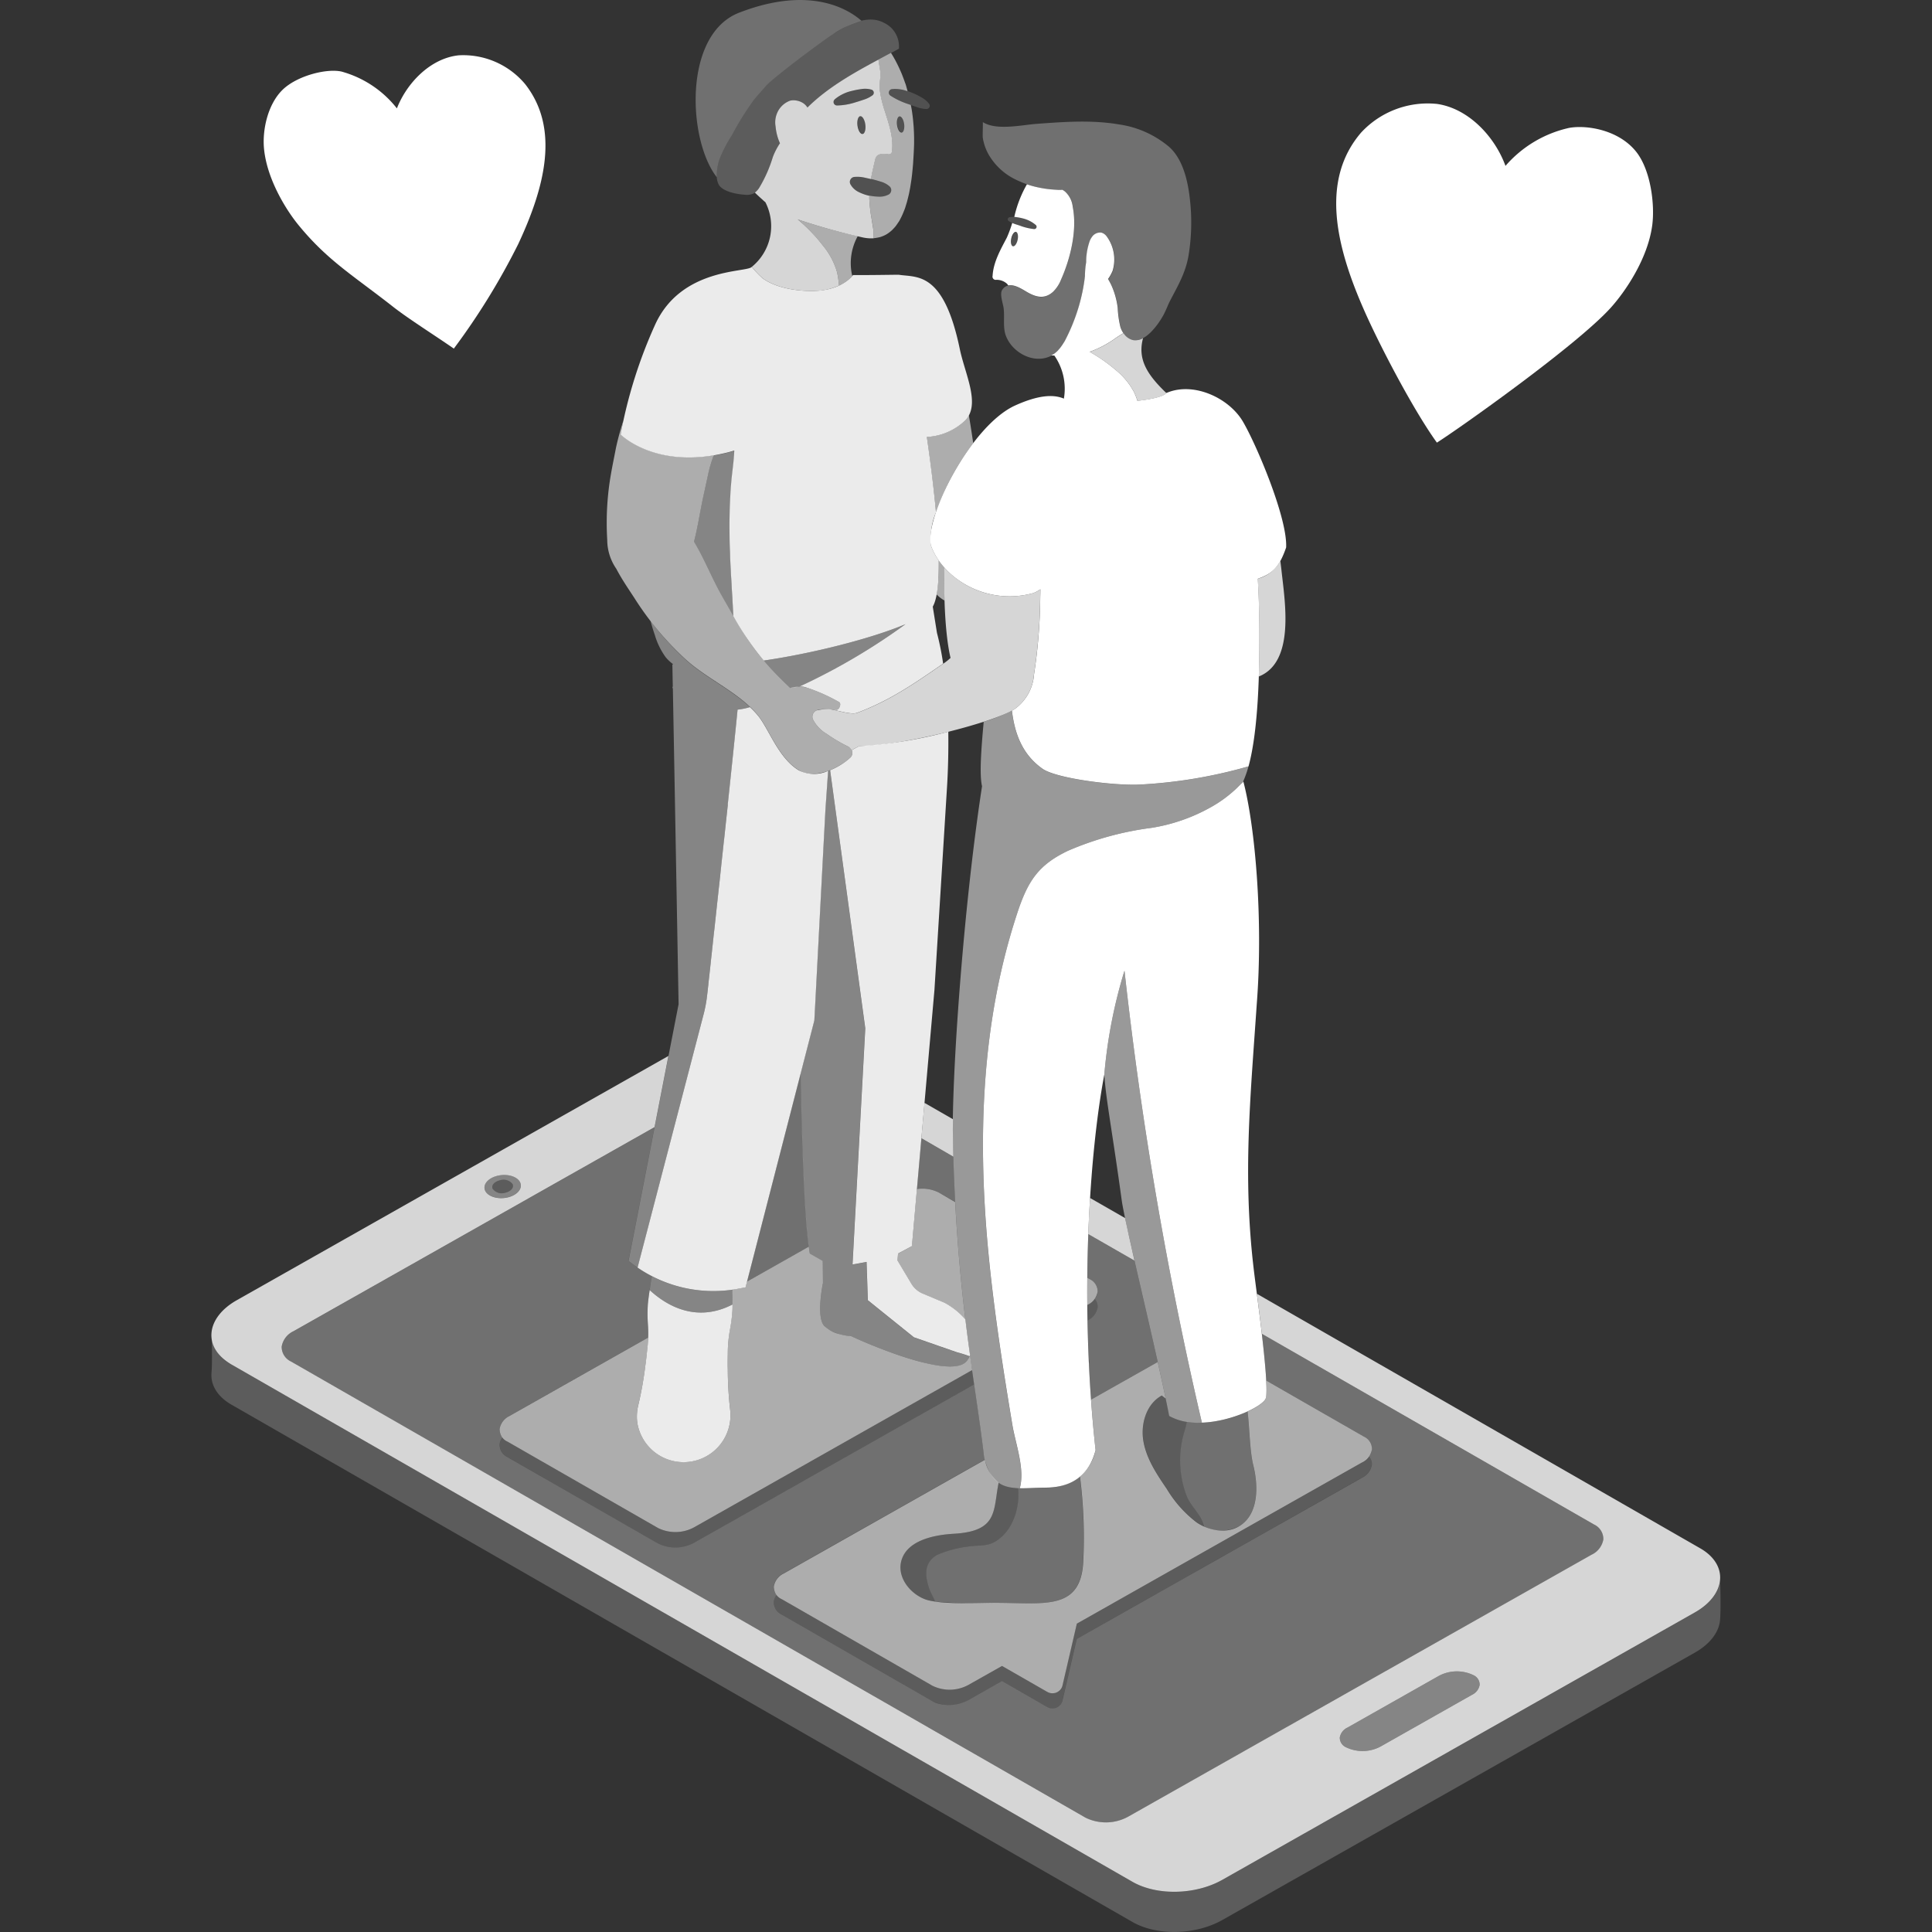
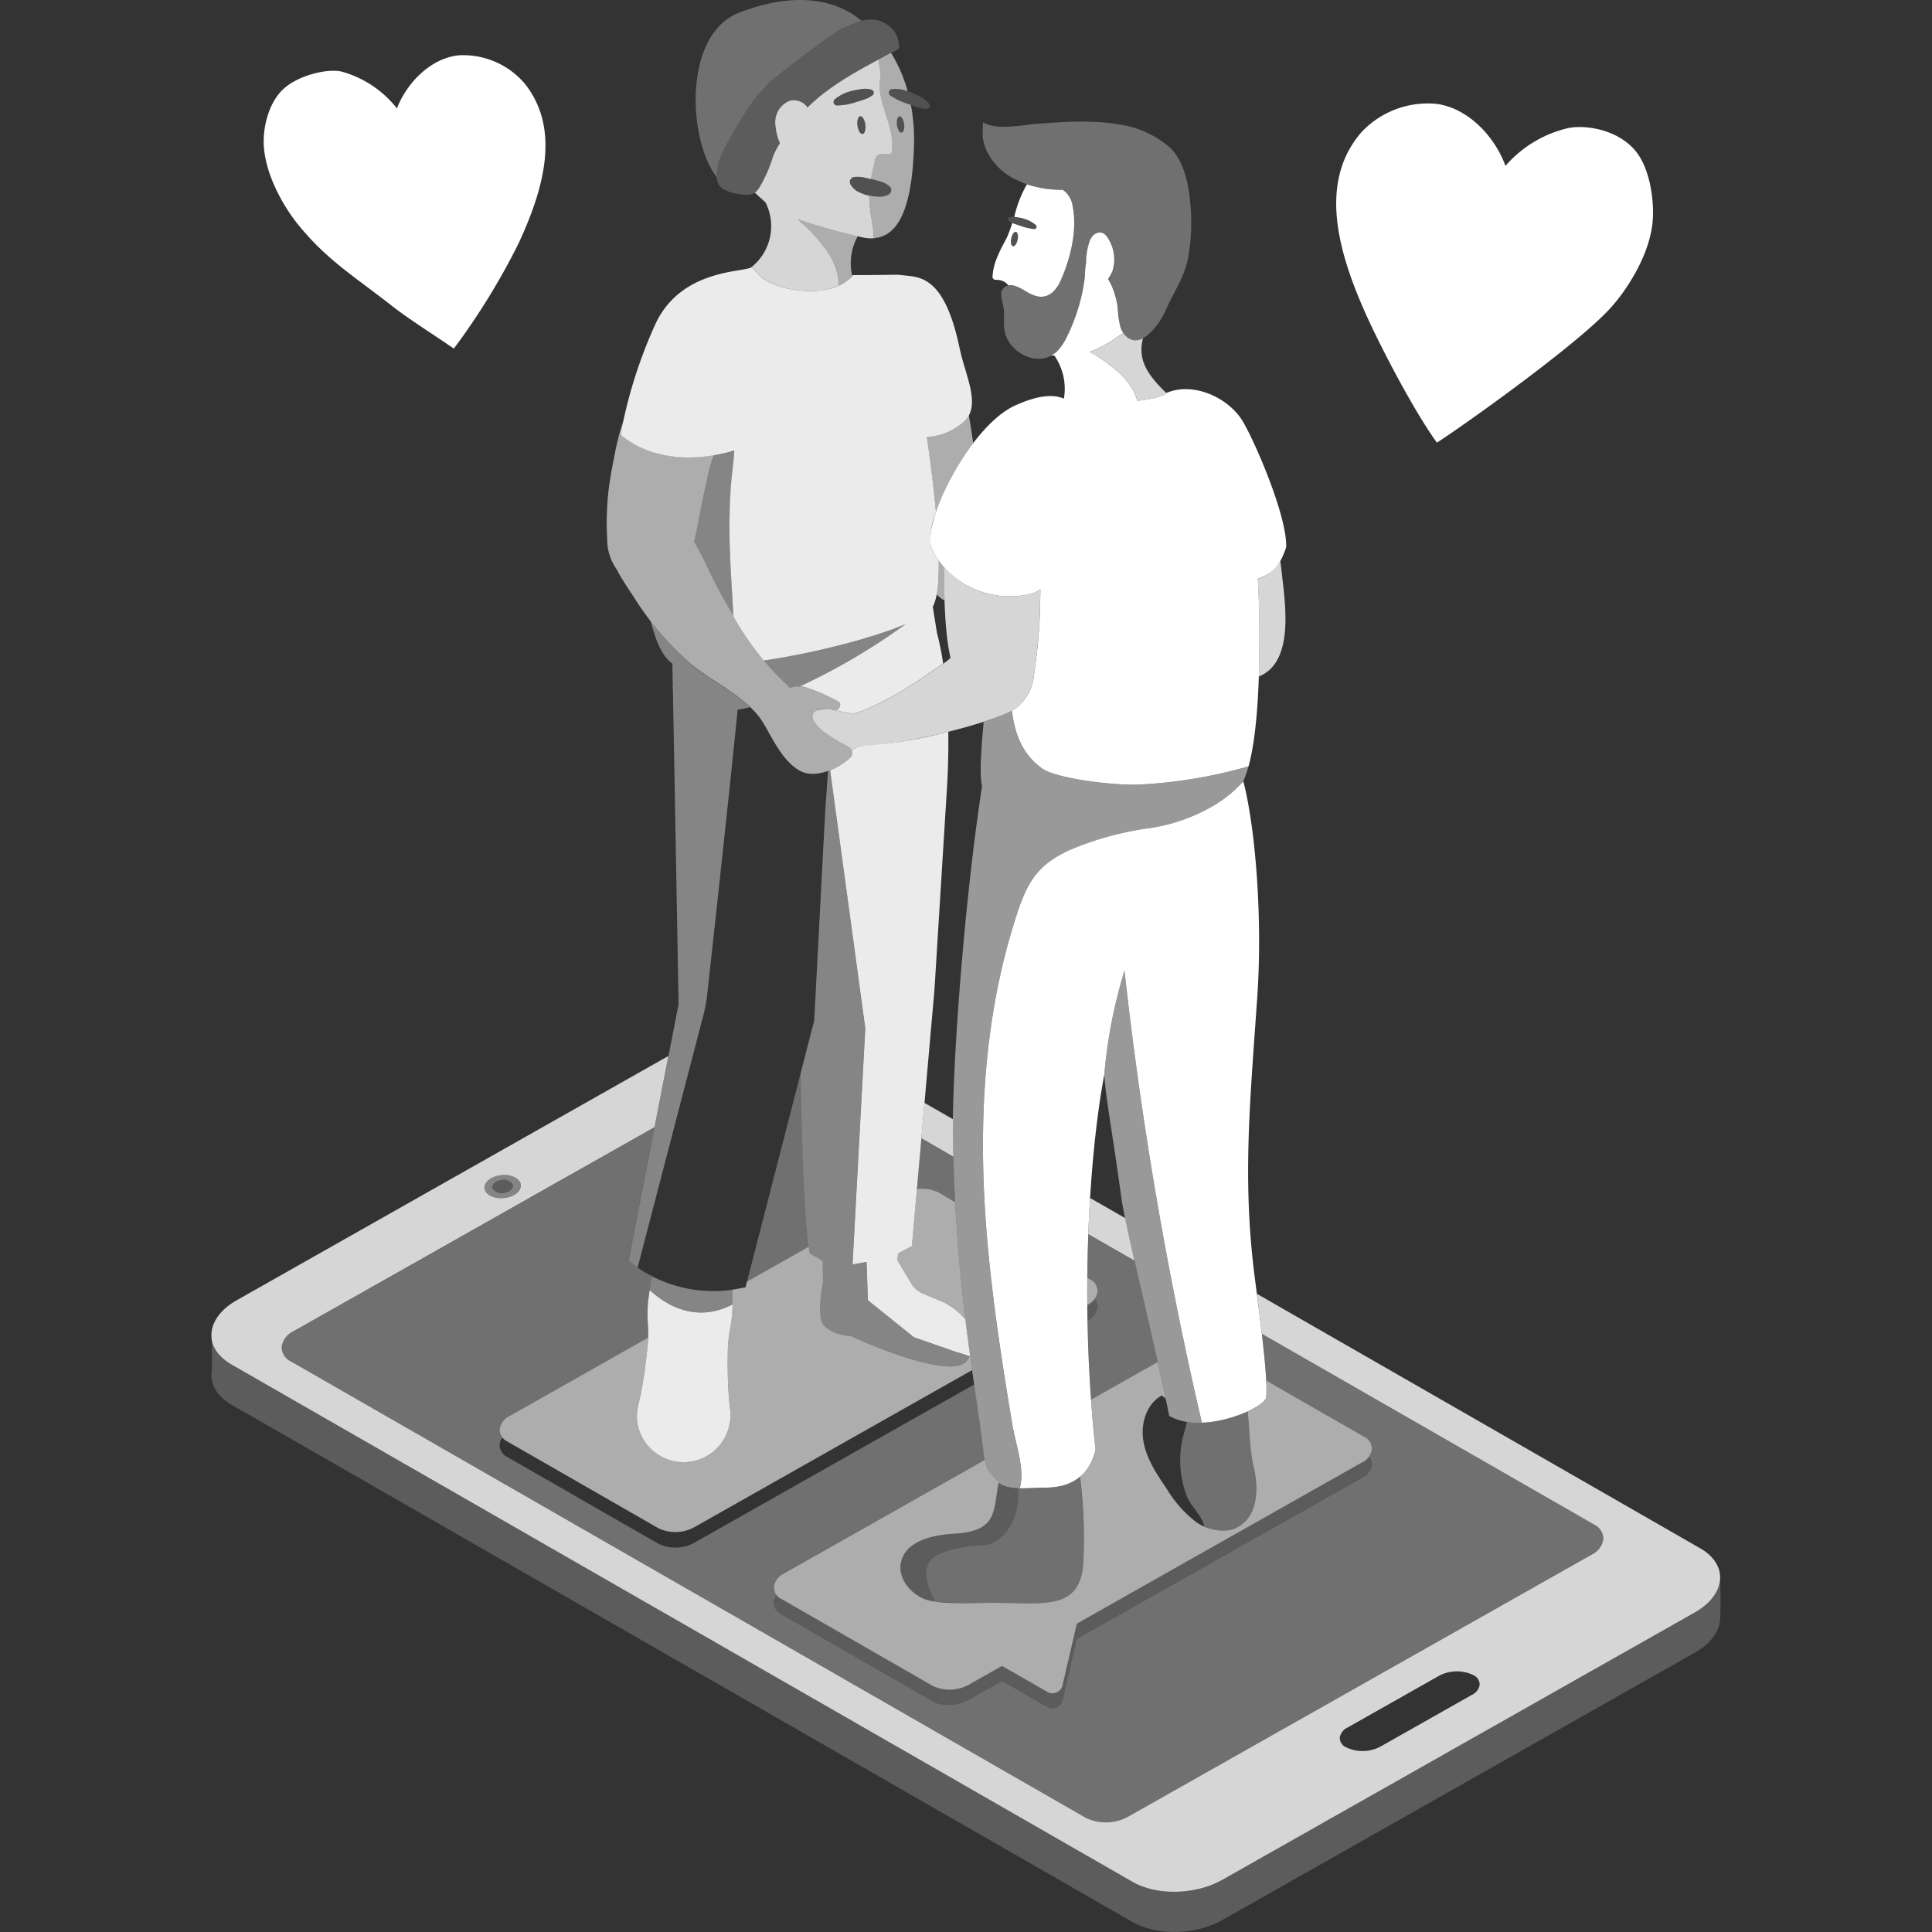
<svg xmlns="http://www.w3.org/2000/svg" viewBox="0 0 300 300">
  <rect x="0" y="0" width="300" height="300" fill="#333333" stroke="none" />
  <g fill="#fff">
    <g fill-rule="evenodd">
-       <path d="m 208.98 271.3 a 1.62 1.62 0 0 1 -.94 -1.5 2.1 2.1 0 0 1 1.19 -1.54 c 3.75 -2.12 10.38 -5.87 14.16 -8.01 a 5.92 5.92 0 0 1 5.43 -.12 1.61 1.61 0 0 1 .94 1.5 2.1 2.1 0 0 1 -1.19 1.54 l -14.16 8.01 a 5.92 5.92 0 0 1 -5.43 .12 z" opacity=".4" />
      <path d="m 267.1 245.32 c -.15 1.9 -1.57 3.74 -3.9 5.06 l -73.39 41.52 c -4.15 2.35 -10.15 2.48 -13.94 .31 l -139.93 -80.34 a 5.61 5.61 0 0 1 -3.07 -4.06 c .04 1.36 .09 4.02 -.03 5.4 -.15 1.9 .97 3.68 3.09 4.9 l 139.93 80.34 c 3.79 2.17 9.78 2.04 13.94 -.31 l 73.39 -41.53 c 2.33 -1.32 3.74 -3.16 3.9 -5.06 s .01 -6.23 .01 -6.23 z" opacity=".2" />
      <path d="m 211.45 227.06 l -44.25 25.02 -2.22 9.57 a 1.61 1.61 0 0 1 -2.37 1.03 l -7.03 -4.03 -5.23 2.95 a 6.08 6.08 0 0 1 -5.58 .12 l -23.38 -13.42 a 2.78 2.78 0 0 1 -.77 -.66 2.1 2.1 0 0 0 -.47 1.11 2.12 2.12 0 0 0 1.24 1.97 l 23.38 13.43 a 6.08 6.08 0 0 0 5.58 -.12 l 5.23 -2.95 7.02 4.02 a 1.61 1.61 0 0 0 2.2 -.6 1.63 1.63 0 0 0 .17 -.44 l 2.22 -9.57 44.26 -25.02 a 2.75 2.75 0 0 0 1.56 -2.03 1.81 1.81 0 0 0 -.46 -1.31 3.68 3.68 0 0 1 -1.1 .93 z" opacity=".2" />
      <path d="m 77.63 183.28 c -.86 .2 -1.36 .78 -1.13 1.31 a 1.76 1.76 0 0 0 1.97 .61 c .85 -.2 1.36 -.78 1.13 -1.32 a 1.76 1.76 0 0 0 -1.97 -.6 z" opacity=".2" />
      <path d="m 77.63 183.28 c -.86 .2 -1.36 .78 -1.13 1.31 a 1.76 1.76 0 0 0 1.97 .61 c .85 -.2 1.36 -.78 1.13 -1.32 a 1.76 1.76 0 0 0 -1.97 -.6 z m -.32 -.73 c -1.5 .34 -2.39 1.38 -1.98 2.31 s 1.96 1.41 3.47 1.07 2.39 -1.38 1.98 -2.31 -1.96 -1.41 -3.47 -1.07 z" opacity=".4" />
    </g>
    <path d="m 137.32 3.57 c -2.62 -1.44 -5.73 .34 -7.97 1.72 -1.08 .67 -9.37 6.81 -10.36 7.99 -.64 .77 -1.34 1.48 -1.96 2.26 a 44.87 44.87 0 0 0 -3.35 5.39 21.5 21.5 0 0 0 -1.91 3.65 8.01 8.01 0 0 0 -.47 2.89 2.69 2.69 0 0 0 .34 1.25 c .67 1.09 2.9 1.45 4.04 1.52 a 2.47 2.47 0 0 0 1.5 -.28 2.91 2.91 0 0 0 .82 -.96 21.13 21.13 0 0 0 2 -4.58 10.6 10.6 0 0 1 1.11 -2.15 8.27 8.27 0 0 1 -.68 -2.61 3.68 3.68 0 0 1 .24 -2.08 3.47 3.47 0 0 1 2.06 -1.94 2.77 2.77 0 0 1 2.05 .44 2.29 2.29 0 0 1 .6 .65 c 3.98 -3.94 9.29 -6.48 14.2 -9.16 a 4.04 4.04 0 0 0 -2.26 -4 z" opacity=".2" />
    <path d="m 113.69 200.27 a 20.85 20.85 0 0 1 -12.46 -2.1 c -.07 .41 -.15 .81 -.21 1.21 -.05 .31 -.09 .63 -.14 .94 2.5 2.31 7.15 5.19 12.86 2.24 0 -.77 -.02 -1.53 -.05 -2.29 z" opacity=".4" />
    <path d="m 194.66 196.92 c -1.69 -14.43 -.51 -26.36 .49 -41.02 1 -12.83 -.2 -27.32 -2.07 -34.51 -.4 .32 -.73 .7 -1.13 1.08 a 19.72 19.72 0 0 1 -3.89 2.85 27.69 27.69 0 0 1 -9.26 3.23 48.07 48.07 0 0 0 -12.97 3.56 c -4.62 2.21 -6.26 4.72 -7.94 9.89 -5.59 17.1 -6.11 35.19 -4.37 52.96 .86 8.79 2.22 17.53 3.67 26.24 .49 2.97 2 6.93 1.16 9.89 1.18 .03 2.46 -.09 3.76 -.09 2.04 .01 6.59 -.28 8.01 -5.82 -2.57 -23.69 -.89 -46.5 1.36 -58.35 a 76.9 76.9 0 0 1 3.13 -16.1 599.07 599.07 0 0 0 12.02 70.18 c 4.68 -.17 9.62 -2.63 9.93 -3.82 .58 -2.26 -1.5 -16.68 -1.9 -20.17 z" />
    <path d="m 43.81 14.01 c -2.25 2.26 -3.12 6.23 -2.8 9.22 .5 4.69 3.43 9.39 5.35 11.73 4.5 5.5 8.49 7.82 14.67 12.67 2.31 1.82 6.67 4.57 9.44 6.5 a 106.94 106.94 0 0 0 10 -16.23 c 4.15 -8.87 6.47 -17.94 1.09 -24.82 a 12.53 12.53 0 0 0 -10.33 -4.49 c -4.36 .45 -8.05 4.26 -9.6 8.24 a 16.49 16.49 0 0 0 -8.57 -5.71 c -2.31 -.54 -7.01 .64 -9.25 2.89 z" />
    <path d="m 254.03 23.52 c 2.28 2.82 2.97 8.22 2.52 11.52 -.71 5.17 -4.17 10.23 -6.42 12.73 -5.27 5.86 -23.82 18.96 -27.01 20.96 -3.77 -5.23 -9.01 -15.35 -11.31 -20.58 -4.43 -10.04 -6.77 -20.21 -.46 -27.56 a 14.1 14.1 0 0 1 11.81 -4.45 c 4.92 .72 8.98 5.13 10.61 9.62 a 18.3 18.3 0 0 1 9.88 -5.9 c 2.63 -.48 7.62 .24 10.38 3.66 z" />
    <g fill-rule="evenodd">
      <path d="m 168.83 198.41 l .37 .21 a 2.12 2.12 0 0 1 1.24 1.96 2.09 2.09 0 0 1 -.46 1.11 1.81 1.81 0 0 1 .46 1.31 2.75 2.75 0 0 1 -1.56 2.03 l -.01 .01 q .06 2.93 .19 5.94 a 1.63 1.63 0 0 1 .03 .74 q .13 2.79 .33 5.62 l 10.35 -5.85 c -1.15 -5.16 -2.51 -10.94 -3.6 -15.73 l -7.18 -4.12 c -.08 2.19 -.13 4.45 -.16 6.77 z" opacity=".3" />
      <path d="m 124.34 166.6 l -8.35 32.43 9.61 -5.43 c -.71 -5.29 -1.09 -16.98 -1.26 -27 z" opacity=".3" />
      <path d="m 143.06 176.75 l -.69 7.89 a 5.64 5.64 0 0 1 3.45 .56 l 2.51 1.44 q -.18 -3.34 -.29 -7.03 z" opacity=".3" />
      <path d="m 247.51 236.72 l -51.57 -29.61 c .31 2.68 .58 5.32 .68 7.26 l 15.16 8.7 a 2.12 2.12 0 0 1 1.24 1.96 2.09 2.09 0 0 1 -.46 1.11 1.81 1.81 0 0 1 .46 1.31 2.75 2.75 0 0 1 -1.56 2.03 l -1.55 .88 -42.71 24.13 -2.22 9.57 a 1.61 1.61 0 0 1 -1.93 1.2 1.64 1.64 0 0 1 -.44 -.17 l -7.03 -4.03 -2.25 1.27 -.86 .49 -2.12 1.2 a 6.26 6.26 0 0 1 -4.97 .41 4.08 4.08 0 0 1 -.61 -.28 l -23.38 -13.43 a 2.12 2.12 0 0 1 -1.24 -1.97 2.1 2.1 0 0 1 .47 -1.11 1.81 1.81 0 0 1 -.47 -1.31 2.76 2.76 0 0 1 1.56 -2.03 l 31.22 -17.65 c -.04 -.16 -.09 -.32 -.13 -.5 -.42 -3.62 -.96 -7.25 -1.53 -11.17 l -43.49 24.59 a 6.09 6.09 0 0 1 -5.58 .12 l -23.38 -13.42 a 2.12 2.12 0 0 1 -1.24 -1.97 2.1 2.1 0 0 1 .46 -1.11 1.81 1.81 0 0 1 -.46 -1.31 2.75 2.75 0 0 1 1.56 -2.03 l 21.49 -12.15 c .02 -.68 .01 -1.36 -.02 -2.05 a 23.59 23.59 0 0 1 -.01 -3.16 c .1 -1.05 .26 -2.09 .42 -3.13 .07 -.41 .14 -.81 .21 -1.21 a 20.6 20.6 0 0 1 -2.23 -1.32 c -.48 -.33 -.95 -.67 -1.41 -1.04 l 4.05 -20.76 -56.06 31.69 a 3.25 3.25 0 0 0 -1.84 2.39 2.5 2.5 0 0 0 1.46 2.32 l 123.38 70.83 a 7.17 7.17 0 0 0 6.58 -.14 l 71.98 -40.69 a 3.24 3.24 0 0 0 1.84 -2.39 2.5 2.5 0 0 0 -1.47 -2.32 z" opacity=".3" />
      <path d="m 211.78 223.07 l -15.16 -8.7 a 11.48 11.48 0 0 1 -.06 2.73 c -.14 .54 -1.24 1.35 -2.83 2.08 .33 2.97 .33 6.1 .88 8.35 .84 3.37 .79 7.67 -2.19 9.46 -2 1.2 -4.67 .71 -6.61 -.59 a 18.45 18.45 0 0 1 -4.63 -5.2 c -1.55 -2.27 -3.13 -4.63 -3.62 -7.34 s .43 -5.86 2.84 -7.17 c .2 .15 .4 .31 .6 .46 -.36 -1.73 -.78 -3.64 -1.23 -5.66 l -10.35 5.85 q .28 3.9 .7 7.85 a 7.61 7.61 0 0 1 -2.42 4.1 74.86 74.86 0 0 1 .52 12.9 c -.25 8 -6.01 6.7 -13.65 6.7 -2.46 0 -8.77 .33 -11.05 -.6 s -4.14 -3.34 -3.61 -5.74 c .73 -3.26 4.87 -4.2 8.21 -4.39 6.94 -.4 6.07 -3.64 6.95 -7.95 a 5.95 5.95 0 0 1 -2.13 -3.54 l -31.22 17.65 a 2.76 2.76 0 0 0 -1.56 2.03 2.12 2.12 0 0 0 1.24 1.97 l 23.38 13.43 a 6.08 6.08 0 0 0 5.58 -.12 l 5.23 -2.95 7.03 4.03 a 1.61 1.61 0 0 0 2.2 -.59 1.63 1.63 0 0 0 .17 -.44 l 2.22 -9.57 44.26 -25.02 a 2.75 2.75 0 0 0 1.56 -2.03 2.12 2.12 0 0 0 -1.25 -1.99 z" opacity=".6" />
-       <path d="m 150.95 212.75 l -43.17 24.41 a 6.09 6.09 0 0 1 -5.58 .12 l -23.38 -13.43 a 2.81 2.81 0 0 1 -.77 -.66 2.1 2.1 0 0 0 -.46 1.11 2.12 2.12 0 0 0 1.24 1.97 l 23.37 13.43 a 6.09 6.09 0 0 0 5.58 -.12 l 43.49 -24.59 c -.1 -.75 -.21 -1.48 -.32 -2.24 z" opacity=".2" />
      <path d="m 168.88 202.62 l -.04 .02 c .01 .8 .01 1.59 .03 2.4 l .01 -.01 a 2.75 2.75 0 0 0 1.56 -2.03 1.81 1.81 0 0 0 -.46 -1.31 3.7 3.7 0 0 1 -1.1 .93 z" opacity=".2" />
    </g>
    <path d="m 186.23 220.93 c .13 0 .27 -.01 .4 -.01 a 599.07 599.07 0 0 1 -12.02 -70.18 76.9 76.9 0 0 0 -3.13 16.1 c .21 3.7 1.24 8.85 2.69 19.47 .53 3.89 5.52 23.92 7.38 33.55 a 8.06 8.06 0 0 0 2.97 .96 c .2 .03 .39 .05 .59 .07 .27 .02 .55 .04 .83 .05 .09 -.01 .19 -.01 .29 -.01 z" opacity=".5" />
    <path d="m 198.81 87.09 a 5.65 5.65 0 0 1 -3.51 2.78 c .18 2.93 .25 5.91 .25 8.83 0 1.69 -.01 3.92 -.09 6.35 5.68 -2.26 4.04 -11.69 3.53 -16.46 -.05 -.49 -.12 -1 -.18 -1.5 z" opacity=".8" />
    <path d="m 157.41 27.73 a 15.97 15.97 0 0 0 6.97 1.77 5.46 5.46 0 0 0 .6 -.02 4.22 4.22 0 0 1 .37 .24 3.71 3.71 0 0 1 1.23 2.38 c .71 3.63 -.33 7.99 -1.82 11.31 a 5.49 5.49 0 0 1 -1.26 1.93 c -1.36 1.21 -2.72 .81 -4.08 0 -1.1 -.65 -2.85 -1.79 -3.81 -.31 -.4 .61 .12 2.07 .22 2.74 .22 1.49 -.17 3.09 .41 4.49 1.06 2.59 4.38 4.33 7 2.98 .12 -.06 .24 -.13 .36 -.21 .02 -.02 .05 -.03 .07 -.04 a 3.84 3.84 0 0 0 .48 -.39 c .07 -.07 .13 -.14 .2 -.21 s .15 -.15 .21 -.24 c .09 -.11 .17 -.22 .25 -.33 .03 -.05 .07 -.09 .1 -.14 .1 -.15 .2 -.3 .29 -.45 .05 -.09 .11 -.17 .16 -.26 .26 -.46 .5 -.94 .73 -1.42 .07 -.15 .13 -.3 .2 -.45 .16 -.37 .31 -.74 .46 -1.12 .06 -.15 .12 -.29 .17 -.44 q .25 -.71 .47 -1.45 c .07 -.24 .13 -.48 .2 -.72 q .11 -.4 .21 -.8 c .07 -.3 .14 -.6 .21 -.9 .03 -.15 .06 -.3 .09 -.45 .15 -.76 .29 -1.51 .4 -2.27 a 13.09 13.09 0 0 1 .19 -2.18 9.83 9.83 0 0 1 .57 -3.35 2.92 2.92 0 0 1 .34 -.6 1.54 1.54 0 0 1 1.45 -.66 1.56 1.56 0 0 1 .8 .55 6.08 6.08 0 0 1 .95 5.37 6.06 6.06 0 0 1 -.71 1.28 c .17 .3 .35 .6 .49 .92 a 11.98 11.98 0 0 1 1.01 3.6 15.15 15.15 0 0 0 .41 2.92 3.66 3.66 0 0 0 .18 .45 c .01 .02 .02 .05 .04 .07 a 3.67 3.67 0 0 0 .24 .42 2.39 2.39 0 0 0 1.54 1.07 c 1.81 .3 3.68 -2.15 4.59 -3.77 .11 -.19 .2 -.37 .28 -.54 .29 -.59 .51 -1.2 .81 -1.78 1.24 -2.39 2.4 -4.31 2.87 -7.01 a 31.6 31.6 0 0 0 .24 -8.55 c -.29 -2.86 -1.05 -6.44 -3.29 -8.39 a 15.43 15.43 0 0 0 -7.74 -3.45 c -4.22 -.72 -8.54 -.4 -12.79 -.09 -2.29 .17 -6.26 1.08 -8.36 -.27 .04 .03 -.05 2.19 0 2.45 a 7.81 7.81 0 0 0 .81 2.42 9.7 9.7 0 0 0 3.99 3.9 z" fill-rule="evenodd" opacity=".3" />
    <path d="m 166.57 32.09 a 3.71 3.71 0 0 0 -1.23 -2.38 4.22 4.22 0 0 0 -.37 -.24 5.46 5.46 0 0 1 -.6 .02 c -.38 -.02 -.76 -.05 -1.14 -.08 l -.23 -.02 q -.54 -.06 -1.08 -.15 l -.04 -.01 a 15.82 15.82 0 0 1 -2.42 -.61 18.14 18.14 0 0 0 -1.96 5.06 8.32 8.32 0 0 1 1.42 .26 4.84 4.84 0 0 1 1.93 1.01 .36 .36 0 0 1 -.27 .62 h -.01 a 9.07 9.07 0 0 1 -2.01 -.46 c -.46 -.18 -.93 -.28 -1.38 -.49 a 19.13 19.13 0 0 1 -.84 2.28 c -.99 1.89 -2.09 3.81 -2.21 5.93 a .5 .5 0 0 0 .35 .61 .48 .48 0 0 0 .21 .01 2.39 2.39 0 0 1 1.64 .58 .75 .75 0 0 1 .07 .07 1.67 1.67 0 0 1 .16 .22 c .93 -.2 2.07 .52 2.87 1 1.37 .8 2.72 1.21 4.08 0 a 5.49 5.49 0 0 0 1.26 -1.93 c 1.47 -3.31 2.52 -7.67 1.8 -11.3 z m -8.55 5.14 c -.13 .62 -.46 1.07 -.73 1.01 s -.39 -.6 -.26 -1.22 .46 -1.07 .73 -1.01 .39 .61 .26 1.22 z" />
    <ellipse cx="157.53" cy="37.13" opacity=".15" rx="1.14" ry=".5" transform="matrix(.208 -.978 .978 .208 88.49 183.51)" />
    <path d="m 156.74 33.73 a 4.59 4.59 0 0 1 2.17 .21 4.84 4.84 0 0 1 1.93 1.01 .36 .36 0 0 1 -.27 .62 h -.01 a 9.07 9.07 0 0 1 -2.01 -.46 8.17 8.17 0 0 1 -1.92 -.78 .33 .33 0 0 1 -.08 -.46 .34 .34 0 0 1 .2 -.13 z" opacity=".15" />
    <path d="m 174.45 51.74 c -.37 .23 -.75 .47 -1.12 .71 a 16.45 16.45 0 0 1 -4.12 2.19 25.11 25.11 0 0 1 4.04 2.82 11.14 11.14 0 0 1 2.86 3.45 c .11 .23 .21 .47 .3 .71 .08 .2 .15 .41 .22 .62 v .01 c 2.35 -.26 4.11 -.7 4.48 -1.22 -3.05 -2.92 -4.48 -5.28 -3.62 -8.52 a 2.34 2.34 0 0 1 -1.48 .31 2.39 2.39 0 0 1 -1.54 -1.08 z" opacity=".8" />
    <path d="m 193.73 219.17 a 19.5 19.5 0 0 1 -7.1 1.75 c -.13 0 -.27 .01 -.4 .01 h -.29 c -.28 0 -.55 -.02 -.83 -.05 -.2 -.02 -.39 -.04 -.59 -.07 -.07 -.01 -.14 -.03 -.22 -.04 -.1 .48 -.21 .95 -.34 1.39 a 15.5 15.5 0 0 0 .29 10.07 c .59 1.61 2.21 2.88 2.67 4.5 .03 .1 .05 .2 .07 .31 a 5.94 5.94 0 0 0 5.42 -.05 c 2.98 -1.79 3.03 -6.09 2.19 -9.46 -.55 -2.26 -.55 -5.4 -.87 -8.36 z" opacity=".3" />
-     <path d="m 184.26 232.23 a 15.5 15.5 0 0 1 -.29 -10.07 c .12 -.44 .24 -.91 .34 -1.39 a 7.91 7.91 0 0 1 -2.75 -.92 c -.16 -.83 -.35 -1.75 -.55 -2.72 -.2 -.15 -.39 -.3 -.6 -.46 -2.42 1.31 -3.33 4.47 -2.84 7.17 s 2.06 5.07 3.62 7.34 a 18.45 18.45 0 0 0 4.63 5.2 7.73 7.73 0 0 0 1.19 .64 c -.02 -.1 -.04 -.21 -.07 -.31 -.47 -1.6 -2.09 -2.87 -2.68 -4.48 z" opacity=".2" />
    <path d="m 162.11 231 c -1.31 0 -2.59 .11 -3.76 .09 -.09 0 -.17 -.01 -.26 -.01 a 9.26 9.26 0 0 1 -.05 2.5 c -.35 2.35 -1.55 4.82 -3.76 5.94 -1.17 .59 -2.51 .41 -3.79 .61 a 17.14 17.14 0 0 0 -4.97 1.32 c -2.45 1.4 -1.62 3.9 -1.32 4.93 .26 .88 .73 1.57 1.02 2.32 a 74.32 74.32 0 0 0 9.33 .19 c 7.64 0 13.4 1.29 13.65 -6.7 a 74.86 74.86 0 0 0 -.52 -12.9 8.52 8.52 0 0 1 -5.57 1.71 z" opacity=".3" />
    <path d="m 155.06 230.21 c -.88 4.31 -.02 7.55 -6.95 7.95 -3.34 .19 -7.48 1.12 -8.21 4.39 -.53 2.4 1.34 4.81 3.61 5.74 a 7.38 7.38 0 0 0 1.72 .41 c -.29 -.75 -.76 -1.44 -1.02 -2.32 -.31 -1.03 -1.14 -3.53 1.32 -4.93 a 17.14 17.14 0 0 1 4.97 -1.32 c 1.28 -.2 2.62 -.02 3.79 -.61 2.21 -1.11 3.4 -3.59 3.76 -5.94 a 9.26 9.26 0 0 0 .05 -2.5 5.52 5.52 0 0 1 -3.04 -.87 z" opacity=".2" />
    <ellipse cx="139.85" cy="19.33" opacity=".15" rx=".56" ry="1.26" transform="matrix(.992 -.128 .128 .992 -1.32 18.01)" />
    <ellipse cx="133.76" cy="19.42" opacity=".15" rx=".61" ry="1.39" transform="matrix(.992 -.128 .128 .992 -1.39 17.23)" />
    <path d="m 135.46 14.82 a 4.58 4.58 0 0 1 -1.3 .65 c -.45 .15 -.9 .3 -1.35 .43 a 9.82 9.82 0 0 1 -2.81 .48 h -.03 a .54 .54 0 0 1 -.35 -.94 6.31 6.31 0 0 1 2.7 -1.32 11.9 11.9 0 0 1 1.46 -.28 3.57 3.57 0 0 1 1.55 .09 .5 .5 0 0 1 .15 .89 z" opacity=".15" />
    <path d="m 143.85 16.93 a 5.04 5.04 0 0 1 -1.51 -.31 c -.47 -.16 -.93 -.32 -1.39 -.49 a 11.51 11.51 0 0 1 -2.7 -1.3 l -.01 -.01 a .55 .55 0 0 1 .26 -.98 6.77 6.77 0 0 1 3.11 .56 11.55 11.55 0 0 1 1.42 .69 3.92 3.92 0 0 1 1.24 1.03 .5 .5 0 0 1 -.41 .8 z" opacity=".15" />
    <path d="m 137.99 30.23 a 3.03 3.03 0 0 1 -1.56 .33 8.49 8.49 0 0 1 -1.55 -.18 7.3 7.3 0 0 1 -1.53 -.55 2.9 2.9 0 0 1 -1.31 -1.22 .78 .78 0 0 1 .65 -1.14 l .2 -.01 a 5.03 5.03 0 0 1 1.3 .11 l 1.28 .28 c .44 .11 .88 .24 1.33 .38 a 3.41 3.41 0 0 1 1.34 .73 v .01 a .77 .77 0 0 1 .06 1.09 .81 .81 0 0 1 -.21 .17 z" opacity=".15" />
    <path d="m 141.89 19.98 c -.01 -.23 -.03 -.45 -.05 -.67 -.04 -.52 -.09 -1.03 -.16 -1.53 -.03 -.23 -.06 -.46 -.1 -.69 -.04 -.27 -.1 -.53 -.15 -.79 -.16 -.06 -.33 -.11 -.49 -.17 a 11.51 11.51 0 0 1 -2.7 -1.3 l -.01 -.01 a .55 .55 0 0 1 .26 -.98 5.57 5.57 0 0 1 2.44 .33 c -.09 -.34 -.18 -.68 -.28 -1.01 -.03 -.1 -.07 -.2 -.11 -.3 q -.26 -.76 -.55 -1.47 c -.07 -.16 -.14 -.32 -.21 -.48 q -.28 -.63 -.58 -1.21 c -.07 -.13 -.14 -.27 -.21 -.4 -.21 -.38 -.42 -.74 -.64 -1.09 -.65 .35 -1.31 .7 -1.96 1.05 .13 .89 .28 1.72 .3 2 a 8.42 8.42 0 0 1 -.03 1.03 8.87 8.87 0 0 0 -.03 1.9 17.98 17.98 0 0 0 .73 3 c .64 2.03 1.39 4.12 1.14 6.23 a .5 .5 0 0 1 -.45 .54 .49 .49 0 0 1 -.21 -.03 c -.63 -.06 -1.41 -.14 -1.77 .38 a 1.61 1.61 0 0 0 -.21 .56 c -.23 .97 -.46 1.94 -.63 2.92 l .24 .05 c .44 .11 .88 .24 1.33 .38 a 3.41 3.41 0 0 1 1.34 .73 .78 .78 0 0 1 .06 1.09 .8 .8 0 0 1 -.21 .17 3.03 3.03 0 0 1 -1.56 .33 8.76 8.76 0 0 1 -1.44 -.16 c 0 .11 -.02 .21 -.01 .32 a 23.56 23.56 0 0 0 .38 3.37 c .09 .55 .19 1.1 .26 1.65 .02 .15 .04 1.01 .04 1.14 a .63 .63 0 0 0 .01 .12 h .09 a 4.67 4.67 0 0 0 .5 -.08 c .13 -.02 .26 -.05 .38 -.08 a 4.26 4.26 0 0 0 .45 -.16 c .12 -.05 .23 -.1 .34 -.15 a 4.32 4.32 0 0 0 .41 -.24 c .1 -.07 .2 -.14 .3 -.22 a 4.79 4.79 0 0 0 .37 -.31 c .09 -.09 .18 -.19 .27 -.28 .11 -.12 .23 -.25 .33 -.38 .08 -.11 .16 -.23 .24 -.34 .1 -.15 .2 -.29 .3 -.45 .07 -.11 .12 -.24 .19 -.36 a 10.89 10.89 0 0 0 .47 -1.03 c .06 -.16 .13 -.31 .19 -.48 .07 -.18 .12 -.38 .18 -.57 s .12 -.37 .17 -.56 .1 -.39 .15 -.59 .1 -.41 .15 -.63 .08 -.41 .12 -.62 q .07 -.34 .12 -.69 .05 -.31 .1 -.63 c .04 -.25 .07 -.5 .1 -.76 .03 -.21 .05 -.42 .07 -.63 .03 -.28 .06 -.56 .08 -.84 .02 -.2 .04 -.4 .05 -.61 .02 -.32 .04 -.65 .06 -.99 .01 -.17 .02 -.34 .03 -.52 q .04 -.74 .06 -1.5 v -.05 c .01 -.75 -.01 -1.5 -.05 -2.25 z m -1.88 .6 c -.31 .04 -.63 -.49 -.72 -1.18 s .09 -1.29 .39 -1.33 .63 .49 .72 1.18 -.08 1.3 -.39 1.33 z" opacity=".6" />
    <path d="m 111.3 27.48 a 8.01 8.01 0 0 1 .47 -2.89 21.5 21.5 0 0 1 1.91 -3.65 44.87 44.87 0 0 1 3.35 -5.39 c .62 -.78 1.32 -1.5 1.96 -2.26 .99 -1.18 9.27 -7.33 10.36 -7.99 a 15.92 15.92 0 0 1 4.41 -2.08 c -1.94 -1.71 -7.89 -5.55 -18.99 -1.25 -8.75 3.39 -7.96 19.84 -3.46 25.56 0 -.02 -.01 -.04 -.01 -.05 z" opacity=".3" />
    <path d="m 118.59 102.57 a 49.29 49.29 0 0 0 4.1 4.28 c .51 -.06 .95 -.18 1.4 -.21 a 97.65 97.65 0 0 0 16.52 -9.72 c -5.35 2.26 -14.59 4.57 -22.02 5.65 z" opacity=".4" />
    <path d="m 110.83 70.69 a 19.34 19.34 0 0 0 -.87 2.92 l -.83 3.81 c -.46 2.16 -.81 4.52 -1.38 6.71 1.68 2.72 2.85 5.82 4.43 8.58 l .49 .86 c .41 .73 .81 1.43 1.21 2.12 -.03 -.54 -.05 -1.08 -.08 -1.61 q -.04 -.71 -.08 -1.41 -.09 -1.47 -.17 -2.94 c -.01 -.18 -.02 -.37 -.03 -.55 q -.05 -1.01 -.1 -2.03 c -.01 -.16 -.02 -.32 -.02 -.47 q -.05 -1.17 -.08 -2.35 c 0 -.18 -.01 -.36 -.01 -.53 q -.02 -.96 -.02 -1.91 v -.61 q 0 -1.18 .04 -2.36 c 0 -.13 .01 -.26 .02 -.38 q .04 -1.01 .11 -2.03 .02 -.33 .05 -.65 c .06 -.8 .13 -1.61 .23 -2.41 .13 -1.14 .28 -2.32 .32 -3.47 -.43 .13 -.88 .25 -1.35 .37 -.7 .17 -1.36 .29 -2.01 .39 .03 -.04 .08 -.05 .13 -.05 z" opacity=".4" />
    <path d="m 106.5 102.46 a 45.88 45.88 0 0 1 -5.48 -6.01 c .19 .71 .41 1.43 .66 2.15 a 11.23 11.23 0 0 0 1.7 3.47 6.36 6.36 0 0 0 1.15 1.07 l -.13 .05 c .01 .08 .03 1.33 .07 3.38 l -.07 .24 .08 .06 c .23 11.98 .89 49.06 .89 49.06 l -7.77 39.86 c .46 .37 .93 .71 1.41 1.04 l 10.25 -39.35 a 20.67 20.67 0 0 0 .54 -2.91 s 3.34 -30.18 4.74 -44.38 a 10.23 10.23 0 0 0 1.92 -.39 c -2.93 -2.76 -7.04 -4.68 -9.96 -7.34 z" opacity=".4" />
-     <path d="m 124.04 119.62 c -3.16 -1.91 -4.62 -6.36 -6.3 -8.45 a 14.19 14.19 0 0 0 -1.29 -1.37 10.23 10.23 0 0 1 -1.92 .39 c -.39 3.98 -.94 9.22 -1.52 14.7 v .12 c -.19 1.76 -.38 3.54 -.57 5.31 l -.03 .23 c -.19 1.8 -.39 3.59 -.57 5.33 l -.01 .12 c -.06 .52 -.11 1.03 -.17 1.54 -.02 .21 -.05 .42 -.07 .63 -.23 2.12 -.45 4.15 -.65 6.01 -.02 .17 -.04 .34 -.06 .51 -.08 .7 -.15 1.38 -.22 2.03 -.04 .35 -.08 .69 -.11 1.03 q -.11 .97 -.2 1.83 l -.01 .1 c -.12 1.09 -.22 2.03 -.31 2.79 l -.03 .29 -.02 .21 c -.05 .46 -.09 .83 -.12 1.09 -.04 .33 -.06 .51 -.06 .51 a 20.67 20.67 0 0 1 -.54 2.91 l -10.26 39.35 a 20.85 20.85 0 0 0 15.72 3.27 l 1.05 -.2 8.58 -33.3 1.92 -7.44 .18 -.71 .08 -1.48 1.34 -25.57 .3 -5.64 .42 -6.06 a 5.29 5.29 0 0 1 -4.55 -.08 z" opacity=".9" />
    <path d="m 131.75 115.95 a 24.41 24.41 0 0 1 -3.35 -1.97 5.59 5.59 0 0 1 -2.19 -2.32 1.08 1.08 0 0 1 .56 -1.34 c .78 -.35 2.12 -.09 3.16 -.11 .41 -.01 .74 -.9 .42 -1.17 a 27.81 27.81 0 0 0 -5.18 -2.3 4.95 4.95 0 0 0 -2.47 .1 c -5.49 -5.13 -7.43 -8.73 -10.02 -13.28 l -.49 -.86 c -1.59 -2.76 -2.76 -5.86 -4.43 -8.58 .57 -2.19 .92 -4.55 1.38 -6.71 l .83 -3.81 a 19.34 19.34 0 0 1 .87 -2.92 c -9.66 1.61 -14.45 -3.23 -14.45 -3.23 s .13 -.81 .43 -2.2 a 41.3 41.3 0 0 0 -1.18 4.33 c -.25 1.31 -.51 2.54 -.75 3.91 a 43.87 43.87 0 0 0 -.6 10.32 7.94 7.94 0 0 0 1.41 4.51 c .88 1.69 2 3.29 2.86 4.62 a 47.2 47.2 0 0 0 7.95 9.49 c 3.39 3.08 8.37 5.16 11.24 8.72 1.68 2.08 3.14 6.54 6.3 8.45 2.5 1.51 6.19 -.32 7.98 -1.95 a 1.07 1.07 0 0 0 .02 -1.51 1.04 1.04 0 0 0 -.3 -.19 z" opacity=".6" />
    <path d="m 160.21 92.16 a 13.72 13.72 0 0 1 -13.57 -4.02 c -.1 4.56 .12 10.5 .96 14.02 a 8.39 8.39 0 0 1 -.99 .8 c -4.41 3.03 -8.24 5.76 -13.5 7.73 -.9 .34 -2.9 -.34 -3.8 -.47 -.02 -.01 -.03 -.01 -.05 -.02 a 6.22 6.22 0 0 0 -2.49 .12 1.08 1.08 0 0 0 -.56 1.34 5.59 5.59 0 0 0 2.19 2.32 24.41 24.41 0 0 0 3.35 1.97 1.04 1.04 0 0 1 .49 .53 c .28 -.16 .57 -.31 .86 -.46 .09 -.05 .16 -.09 .24 -.14 6.98 -.11 20.85 -3.67 24.21 -5.77 a 7.24 7.24 0 0 0 3 -5.36 83.59 83.59 0 0 0 .97 -11.98 c .01 -.4 .01 -.82 .02 -1.26 a 4.02 4.02 0 0 1 -1.33 .65 z" opacity=".8" />
    <path d="m 146.65 88.14 a 11.54 11.54 0 0 1 -.88 -1.12 28.63 28.63 0 0 1 -.33 5.28 4.93 4.93 0 0 0 1.23 .95 c -.05 -1.76 -.06 -3.52 -.02 -5.11 z" opacity=".6" />
    <path d="m 149.84 65.3 a 9.29 9.29 0 0 1 -5.93 2.54 c .57 3.99 1.08 8.01 1.42 11.7 a 40.06 40.06 0 0 1 5.79 -10.72 q -.31 -2.18 -.68 -4.35 a 3.39 3.39 0 0 1 -.6 .83 z" opacity=".6" />
    <path d="m 144.84 94.2 c .71 -1.26 .97 -3.84 .93 -7.18 a 10.07 10.07 0 0 1 -1.2 -2.27 10.66 10.66 0 0 1 .77 -5.2 c -.34 -3.69 -.84 -7.71 -1.42 -11.7 a 9.29 9.29 0 0 0 5.93 -2.54 c 2.48 -2.48 0 -7.19 -.81 -11.1 -2.53 -12.21 -6.7 -11.09 -9.5 -11.55 -1.28 .01 -4.62 .07 -7.08 .05 -.52 .69 -2.33 2.39 -6.1 2.47 -1.21 .03 -5.25 -.05 -7.92 -1.95 a 16.48 16.48 0 0 1 -1.71 -1.79 c -.67 .91 -10.93 .03 -15 8.97 a 73.65 73.65 0 0 0 -5.36 17.06 s 5.4 5.47 16.3 2.86 c .48 -.11 .92 -.24 1.35 -.37 -.04 1.16 -.19 2.33 -.32 3.47 -.12 1 -.2 2 -.27 2.99 v .07 c -.02 .32 -.03 .63 -.05 .94 -.04 .68 -.07 1.37 -.08 2.05 q -.01 .56 -.02 1.12 -.01 .98 0 1.95 c 0 .36 .01 .72 .01 1.08 .01 .7 .03 1.39 .06 2.08 .01 .3 .02 .6 .03 .9 q .06 1.32 .13 2.64 c .01 .16 .02 .31 .03 .47 q .08 1.47 .17 2.94 .04 .71 .08 1.41 c .01 .15 .01 .29 .02 .44 .02 .39 .04 .78 .06 1.17 a 44.93 44.93 0 0 0 4.72 6.89 c 7.42 -1.07 16.67 -3.39 22.02 -5.65 a 97.64 97.64 0 0 1 -16.52 9.71 2.65 2.65 0 0 1 1.07 .11 27.81 27.81 0 0 1 5.18 2.3 c .32 .27 -.01 1.16 -.42 1.17 -.21 0 -.44 0 -.67 -.02 .02 .01 .03 .01 .05 .02 .91 .13 2.91 .81 3.8 .47 5.2 -1.95 9 -4.64 13.35 -7.63 a 43.16 43.16 0 0 0 -.96 -4.78 z" opacity=".9" />
    <path d="m 118.85 31.4 a 8.15 8.15 0 0 1 -2.11 10.04 16.51 16.51 0 0 0 1.71 1.79 c 2.67 1.9 6.71 1.98 7.92 1.95 a 9.57 9.57 0 0 0 3.91 -.84 14.59 14.59 0 0 0 -.31 -2.1 11.38 11.38 0 0 0 -2.14 -4.05 26.19 26.19 0 0 0 -3.97 -4.13 97.42 97.42 0 0 0 9.94 2.77 6.16 6.16 0 0 0 1.87 .17 c 0 -.04 -.01 -.08 -.01 -.12 0 -.13 -.02 -.98 -.04 -1.14 -.08 -.55 -.18 -1.1 -.26 -1.65 a 23.56 23.56 0 0 1 -.38 -3.37 c 0 -.11 .01 -.21 .01 -.32 -.04 -.01 -.07 -.01 -.1 -.02 a 7.3 7.3 0 0 1 -1.53 -.55 2.9 2.9 0 0 1 -1.31 -1.22 .78 .78 0 0 1 .65 -1.14 l .2 -.01 a 5.03 5.03 0 0 1 1.3 .11 l 1.04 .23 c .17 -.98 .4 -1.95 .63 -2.92 a 1.61 1.61 0 0 1 .21 -.56 c .36 -.52 1.14 -.43 1.77 -.38 a .5 .5 0 0 0 .66 -.52 c .25 -2.11 -.5 -4.2 -1.14 -6.23 a 17.98 17.98 0 0 1 -.73 -3 8.87 8.87 0 0 1 .03 -1.9 8.42 8.42 0 0 0 .03 -1.03 c -.01 -.28 -.17 -1.11 -.3 -2 -3.93 2.11 -7.89 4.34 -11.02 7.44 a 2.28 2.28 0 0 0 -.6 -.64 2.77 2.77 0 0 0 -2.05 -.44 3.47 3.47 0 0 0 -2.06 1.94 3.68 3.68 0 0 0 -.24 2.08 8.27 8.27 0 0 0 .68 2.61 10.6 10.6 0 0 0 -1.11 2.15 21.13 21.13 0 0 1 -2 4.58 3.02 3.02 0 0 1 -.78 .93 c .38 .37 .78 .74 1.21 1.12 .14 .14 .28 .26 .42 .37 z m 15.09 -10.6 c -.34 .04 -.69 -.54 -.79 -1.3 s .1 -1.42 .43 -1.46 .69 .54 .79 1.3 -.09 1.42 -.43 1.46 z m -4.33 -5.37 a 6.31 6.31 0 0 1 2.7 -1.32 11.9 11.9 0 0 1 1.46 -.28 3.57 3.57 0 0 1 1.55 .09 .5 .5 0 0 1 .15 .89 l -.02 .01 a 4.58 4.58 0 0 1 -1.3 .65 c -.45 .15 -.9 .3 -1.35 .43 a 9.82 9.82 0 0 1 -2.81 .48 h -.03 a .54 .54 0 0 1 -.35 -.94 z" opacity=".8" />
    <path d="m 126 36.06 c .18 .19 .36 .39 .54 .59 .45 .5 .88 1 1.29 1.54 a 11.38 11.38 0 0 1 2.14 4.05 14.59 14.59 0 0 1 .31 2.1 6.1 6.1 0 0 0 2.07 -1.48 c -.02 -.08 -.04 -.14 -.06 -.22 a 8.67 8.67 0 0 1 .9 -5.97 90.59 90.59 0 0 1 -9.32 -2.61 q .66 .56 1.28 1.15 c .28 .27 .57 .56 .85 .85 z" opacity=".6" />
    <path d="m 113.36 206.41 a 23.37 23.37 0 0 0 .38 -3.13 c .02 -1 -.01 -2.01 -.04 -3.01 .03 .76 .04 1.53 .04 2.29 -5.71 2.95 -10.36 .07 -12.86 -2.24 -.11 .73 -.21 1.46 -.28 2.19 a 23.59 23.59 0 0 0 .01 3.16 21.55 21.55 0 0 1 -.03 3.15 c -.12 1.05 -.21 2.09 -.36 3.14 a 57.28 57.28 0 0 1 -1.11 6.24 7.4 7.4 0 0 0 -.16 2.66 7.28 7.28 0 0 0 14.44 -1.83 56.99 56.99 0 0 1 -.38 -6.33 c -.03 -1.05 0 -2.1 .01 -3.15 a 21.46 21.46 0 0 1 .34 -3.14 z" opacity=".9" />
    <g fill-rule="evenodd">
      <path d="m 150.63 210.45 c -.1 .23 -.22 .45 -.36 .68 -.75 1.29 -3.12 1.26 -5.9 .67 -.51 -.11 -1.03 -.23 -1.56 -.37 -.26 -.07 -.53 -.14 -.8 -.22 -1.6 -.46 -3.22 -1.02 -4.68 -1.58 -.24 -.09 -.48 -.18 -.71 -.27 -2.56 -.99 -4.43 -1.87 -4.43 -1.87 a 9.97 9.97 0 0 1 -1.92 -.35 5.13 5.13 0 0 1 -2.26 -1.22 c -1.34 -1.39 -.22 -6.69 -.22 -6.69 l -.03 -3.43 -2.01 -1.15 c -.06 -.31 -.11 -.67 -.16 -1.06 l -9.61 5.43 -.22 .87 -1.05 .2 c -.29 .06 -.58 .1 -.87 .14 l -.15 .09 c .03 .99 .06 1.97 .04 2.95 a 23.37 23.37 0 0 1 -.38 3.13 21.55 21.55 0 0 0 -.33 3.14 c -.01 1.05 -.03 2.1 -.01 3.15 a 56.99 56.99 0 0 0 .38 6.33 7.28 7.28 0 0 1 -14.44 1.83 7.4 7.4 0 0 1 .16 -2.66 57.48 57.48 0 0 0 1.12 -6.25 c .15 -1.04 .24 -2.09 .36 -3.14 .04 -.37 .04 -.74 .05 -1.1 l -21.5 12.16 a 2.75 2.75 0 0 0 -1.56 2.03 2.12 2.12 0 0 0 1.24 1.97 l 23.38 13.42 a 6.09 6.09 0 0 0 5.58 -.12 l 43.17 -24.41 c -.1 -.75 -.21 -1.52 -.32 -2.3 z" opacity=".6" />
      <path d="m 142.37 184.64 l -.78 8.87 -2.15 1.15 -.09 1.07 2.17 3.63 a 3.71 3.71 0 0 0 1.74 1.51 l 3.43 1.44 a 11.57 11.57 0 0 1 3.21 2.6 c -.63 -5.23 -1.2 -11.16 -1.58 -18.25 l -2.5 -1.46 a 5.64 5.64 0 0 0 -3.45 -.56 z" opacity=".6" />
      <path d="m 169.2 198.62 l -.37 -.21 q -.02 2.09 0 4.23 l .05 -.03 a 2.75 2.75 0 0 0 1.56 -2.03 2.12 2.12 0 0 0 -1.24 -1.96 z" opacity=".6" />
      <path d="m 148.04 179.61 c -.03 -.91 -.05 -1.82 -.07 -2.77 -.02 -.88 -.02 -1.9 0 -3.05 l -4.42 -2.54 -.48 5.49 z" opacity=".8" />
      <path d="m 174.7 189.14 l -5.44 -3.12 c -.11 1.81 -.21 3.69 -.28 5.61 l 7.18 4.12 c -.58 -2.57 -1.09 -4.86 -1.46 -6.61 z" opacity=".8" />
      <path d="m 264.01 240.42 l -68.84 -39.52 c .24 1.85 .52 4.04 .77 6.21 l 51.57 29.61 a 2.5 2.5 0 0 1 1.46 2.31 3.24 3.24 0 0 1 -1.84 2.39 l -71.98 40.69 a 7.17 7.17 0 0 1 -6.58 .14 l -123.37 -70.83 a 2.5 2.5 0 0 1 -1.46 -2.32 3.25 3.25 0 0 1 1.84 -2.39 l 56.06 -31.69 2.15 -11.05 -67.05 37.94 c -2.33 1.32 -3.74 3.16 -3.9 5.06 s .97 3.68 3.09 4.9 l 139.93 80.34 c 3.79 2.17 9.78 2.04 13.94 -.31 l 73.39 -41.53 c 2.33 -1.32 3.74 -3.16 3.9 -5.06 s -.96 -3.68 -3.08 -4.89 z m -186.7 -57.86 c 1.5 -.34 3.06 .13 3.47 1.07 s -.48 1.97 -1.98 2.31 -3.06 -.14 -3.47 -1.07 .47 -1.97 1.98 -2.31 z m 151.26 80.61 l -14.16 8.01 a 5.92 5.92 0 0 1 -5.43 .12 1.62 1.62 0 0 1 -.94 -1.5 2.1 2.1 0 0 1 1.19 -1.54 c 3.75 -2.12 10.38 -5.87 14.16 -8.01 a 5.92 5.92 0 0 1 5.43 -.12 1.61 1.61 0 0 1 .94 1.5 2.1 2.1 0 0 1 -1.19 1.54 z" opacity=".8" />
    </g>
    <path d="m 193.86 119.01 a 75.17 75.17 0 0 1 -16.94 2.83 c -4.01 .19 -12.94 -.96 -15.04 -2.45 -3.19 -2.25 -4.33 -5.53 -4.76 -9.03 a 29.06 29.06 0 0 1 -4.37 1.72 c -.4 4.33 -.68 8.23 -.26 10 -2.95 19.24 -4.72 45.24 -4.53 54.77 .55 24.56 3.4 36.91 4.84 49.32 .93 4.13 3 4.87 5.54 4.93 .84 -2.96 -.67 -6.92 -1.16 -9.89 -1.45 -8.71 -2.81 -17.45 -3.67 -26.24 -1.73 -17.78 -1.21 -35.87 4.38 -52.97 1.69 -5.16 3.33 -7.68 7.94 -9.89 a 48.07 48.07 0 0 1 12.97 -3.56 27.69 27.69 0 0 0 9.26 -3.23 19.72 19.72 0 0 0 3.89 -2.85 c .4 -.38 .73 -.76 1.13 -1.08 -.01 -.03 -.02 -.07 -.02 -.1 a 15.25 15.25 0 0 0 .8 -2.28 z" opacity=".5" />
    <path d="m 149.91 204.89 a 11.57 11.57 0 0 0 -3.21 -2.59 l -3.43 -1.44 a 3.71 3.71 0 0 1 -1.74 -1.51 l -2.17 -3.63 .09 -1.07 2.15 -1.15 3.5 -39.79 1.94 -31.29 c .17 -2.66 .25 -5.69 .21 -8.8 a 70.11 70.11 0 0 1 -13.89 2.25 c -.08 .05 -.15 .09 -.24 .14 -.29 .15 -.57 .31 -.86 .46 a 1.04 1.04 0 0 1 -.23 1.18 10.7 10.7 0 0 1 -3.13 1.95 l 5.46 40.08 -1.98 36.67 2.18 -.4 .2 5.95 7.14 5.75 3.85 1.34 2.85 .99 a 20.35 20.35 0 0 1 1.96 .62 c .03 -.06 .05 -.12 .07 -.18 -.25 -1.76 -.49 -3.6 -.72 -5.53 z" opacity=".9" />
    <path d="m 199.71 85.01 c .23 -4.6 -4.68 -16.11 -6.72 -19.56 -2.1 -3.56 -7.34 -6.07 -11.46 -4.59 -.22 .08 -.23 .09 -.43 .16 -.36 .52 -2.13 .96 -4.48 1.22 a 10.96 10.96 0 0 0 -.52 -1.34 11.14 11.14 0 0 0 -2.86 -3.45 25.11 25.11 0 0 0 -4.04 -2.82 16.45 16.45 0 0 0 4.12 -2.19 c .37 -.25 .75 -.48 1.12 -.71 a 3.64 3.64 0 0 1 -.46 -.94 15.15 15.15 0 0 1 -.42 -2.95 11.98 11.98 0 0 0 -1.01 -3.6 c -.15 -.32 -.32 -.61 -.49 -.92 a 6.06 6.06 0 0 0 .71 -1.28 6.08 6.08 0 0 0 -.95 -5.37 1.56 1.56 0 0 0 -.8 -.55 1.54 1.54 0 0 0 -1.45 .66 2.92 2.92 0 0 0 -.34 .6 9.83 9.83 0 0 0 -.57 3.35 13.09 13.09 0 0 0 -.19 2.18 28.83 28.83 0 0 1 -3.12 10.02 c -.05 .09 -.1 .17 -.16 .26 -.09 .15 -.19 .3 -.29 .45 -.03 .05 -.07 .09 -.1 .14 -.08 .11 -.16 .22 -.25 .33 -.07 .08 -.14 .16 -.21 .24 s -.13 .14 -.2 .21 a 3.69 3.69 0 0 1 -.48 .39 c -.02 .02 -.05 .03 -.07 .04 -.12 .07 -.24 .14 -.36 .21 .17 0 .33 0 .49 .01 a 9.03 9.03 0 0 1 1.48 6.69 c -1.67 -.72 -4.05 -.52 -7.54 1.05 -6.88 3.09 -14.15 17.43 -13.1 21.79 1.86 5.1 8.57 9.25 15.65 7.42 a 3.42 3.42 0 0 0 .74 -.29 4.4 4.4 0 0 0 .6 -.37 c 0 .44 -.01 .87 -.02 1.26 a 83.59 83.59 0 0 1 -.97 11.98 7.24 7.24 0 0 1 -3 5.36 c -.13 .08 -.27 .16 -.43 .25 .43 3.51 1.57 6.78 4.76 9.03 2.11 1.49 11.03 2.64 15.04 2.45 a 75.17 75.17 0 0 0 16.94 -2.83 c 1.59 -5.79 1.69 -15.34 1.69 -20.3 0 -2.93 -.07 -5.9 -.25 -8.83 2.33 -.81 3.37 -1.87 4.4 -4.86 z" />
    <path d="m 148.59 209.99 l -2.85 -.99 -3.85 -1.34 -7.14 -5.75 -.2 -5.95 -2.18 .4 1.98 -36.67 -5.45 -40.09 c -.11 .04 -.22 .08 -.33 .12 l -.42 6.06 -.3 5.64 -1.34 25.57 -.08 1.48 -.18 .7 -1.92 7.44 c .18 10.75 .6 23.43 1.42 28.05 l 2.01 1.15 .03 3.43 s -1.12 5.3 .22 6.69 4.18 1.57 4.18 1.57 15.91 7.38 18.08 3.64 c .1 -.18 .19 -.36 .28 -.53 a 20.43 20.43 0 0 0 -1.96 -.62 z" opacity=".4" />
  </g>
</svg>